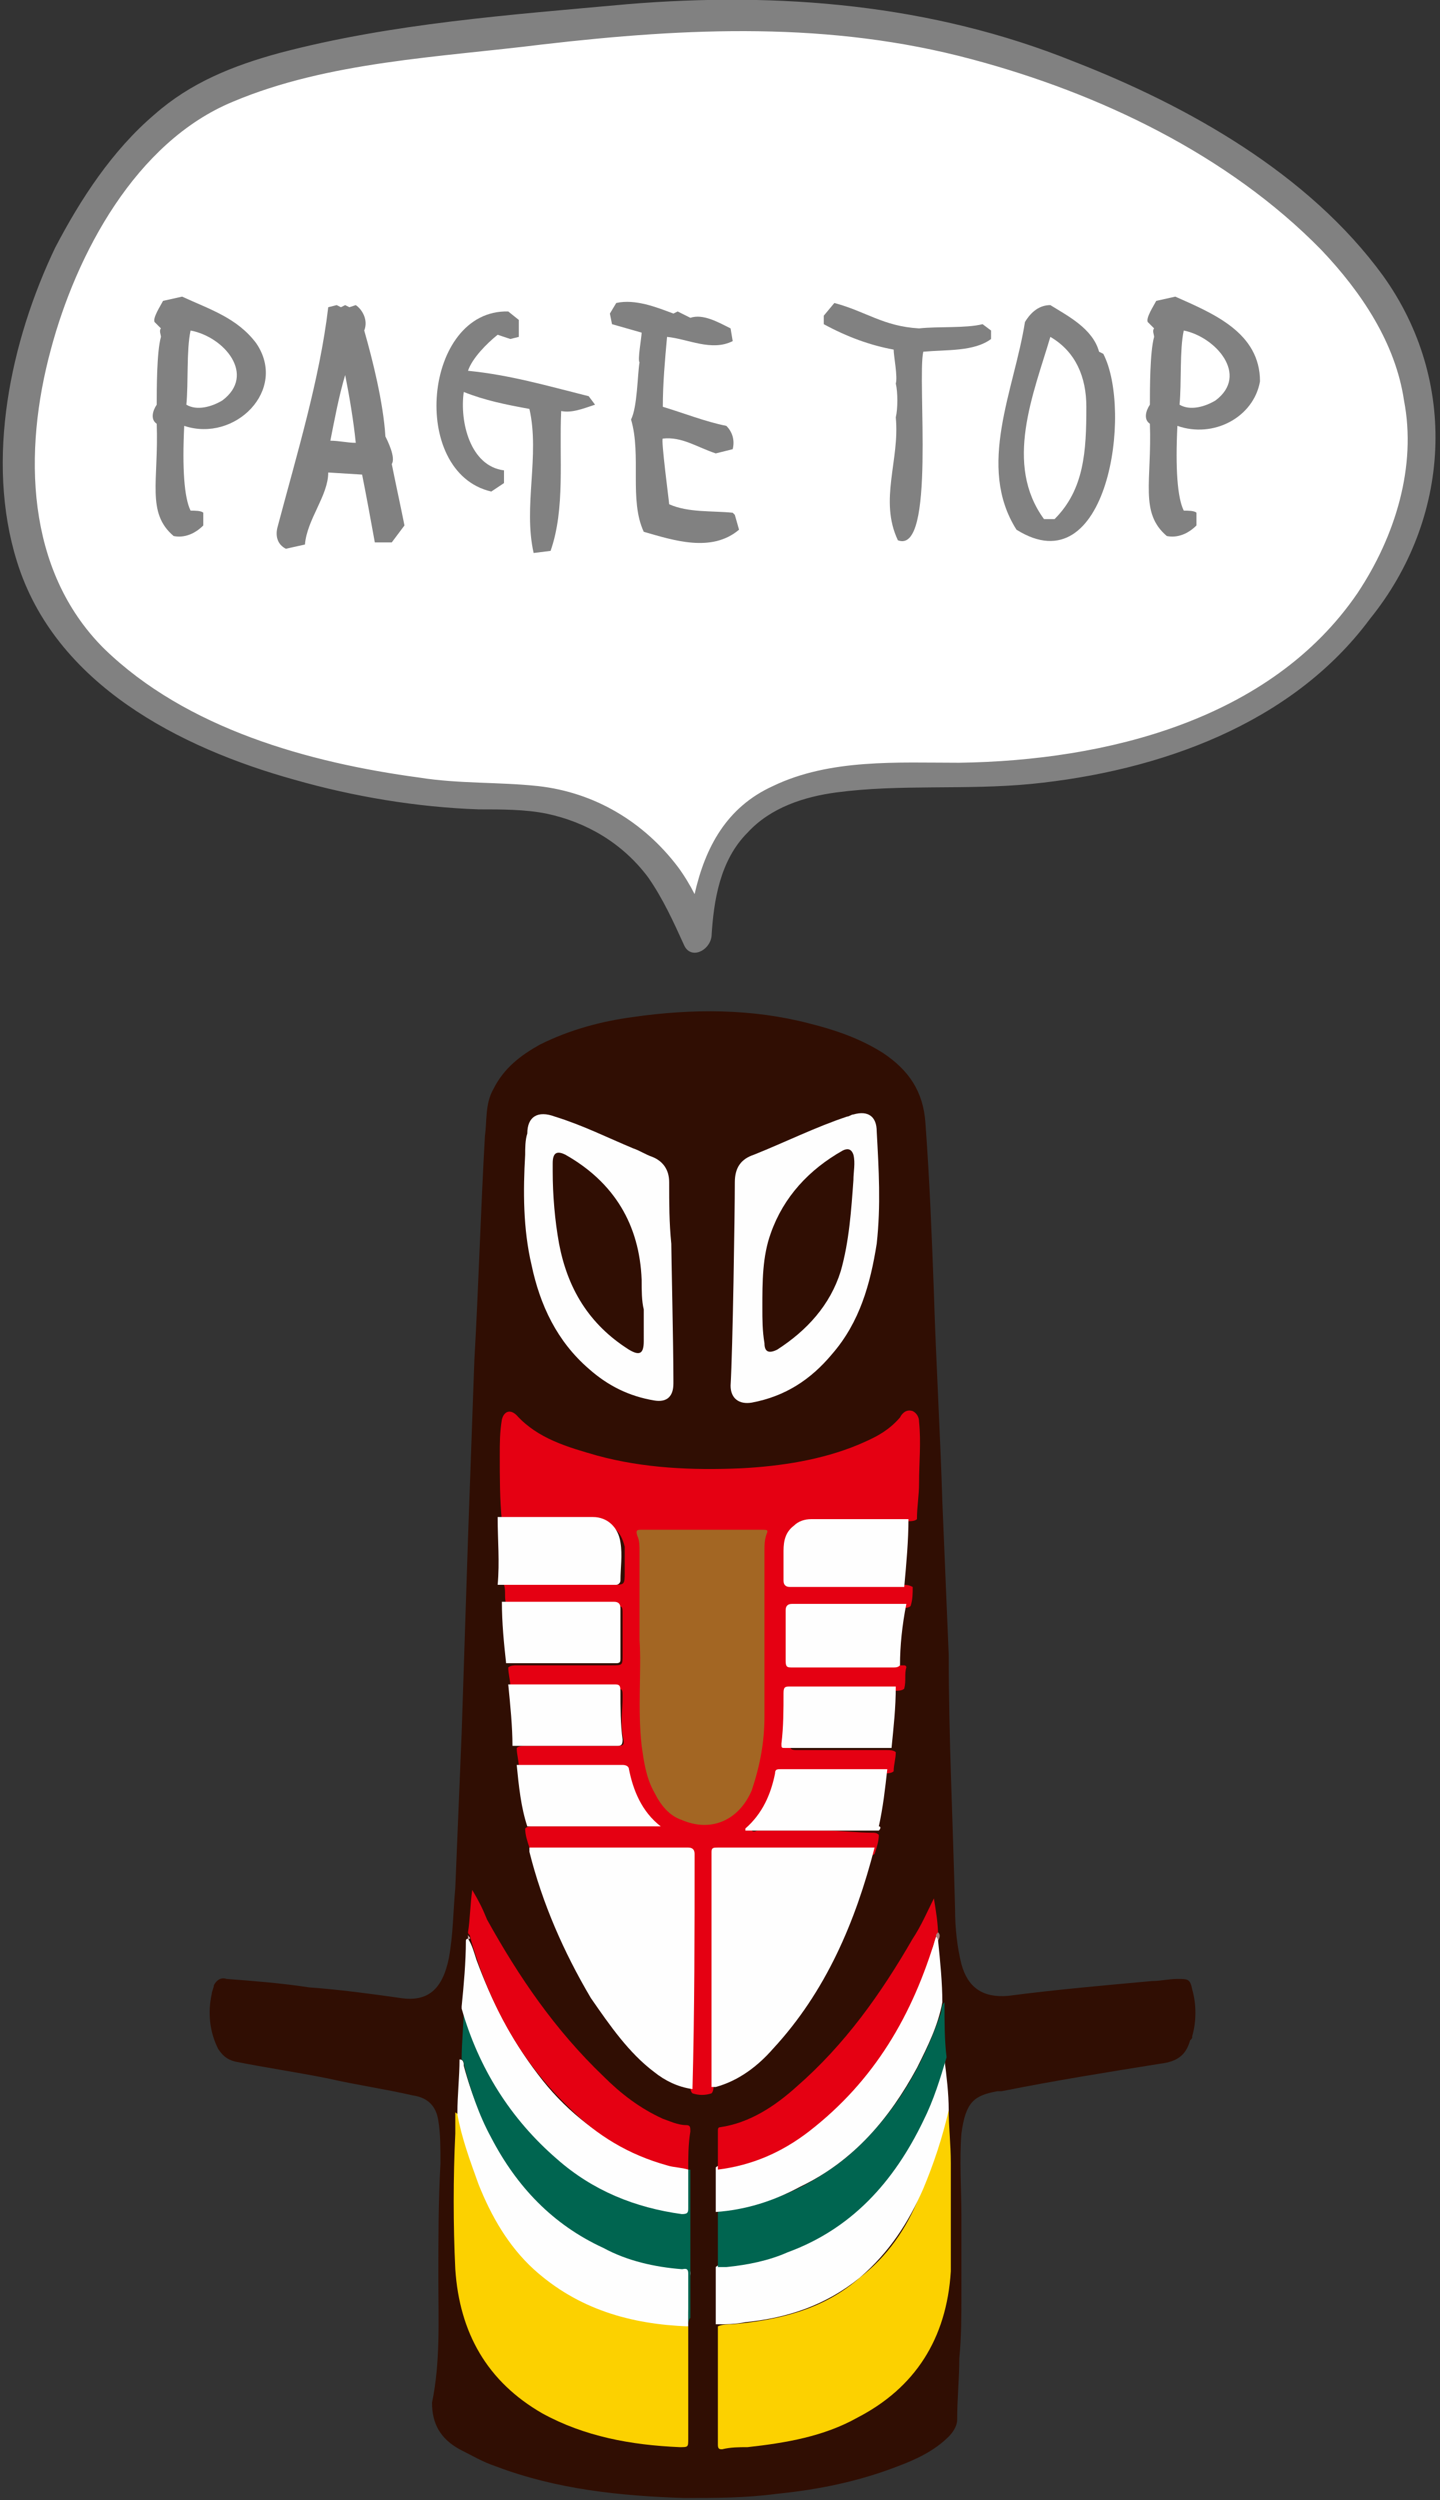
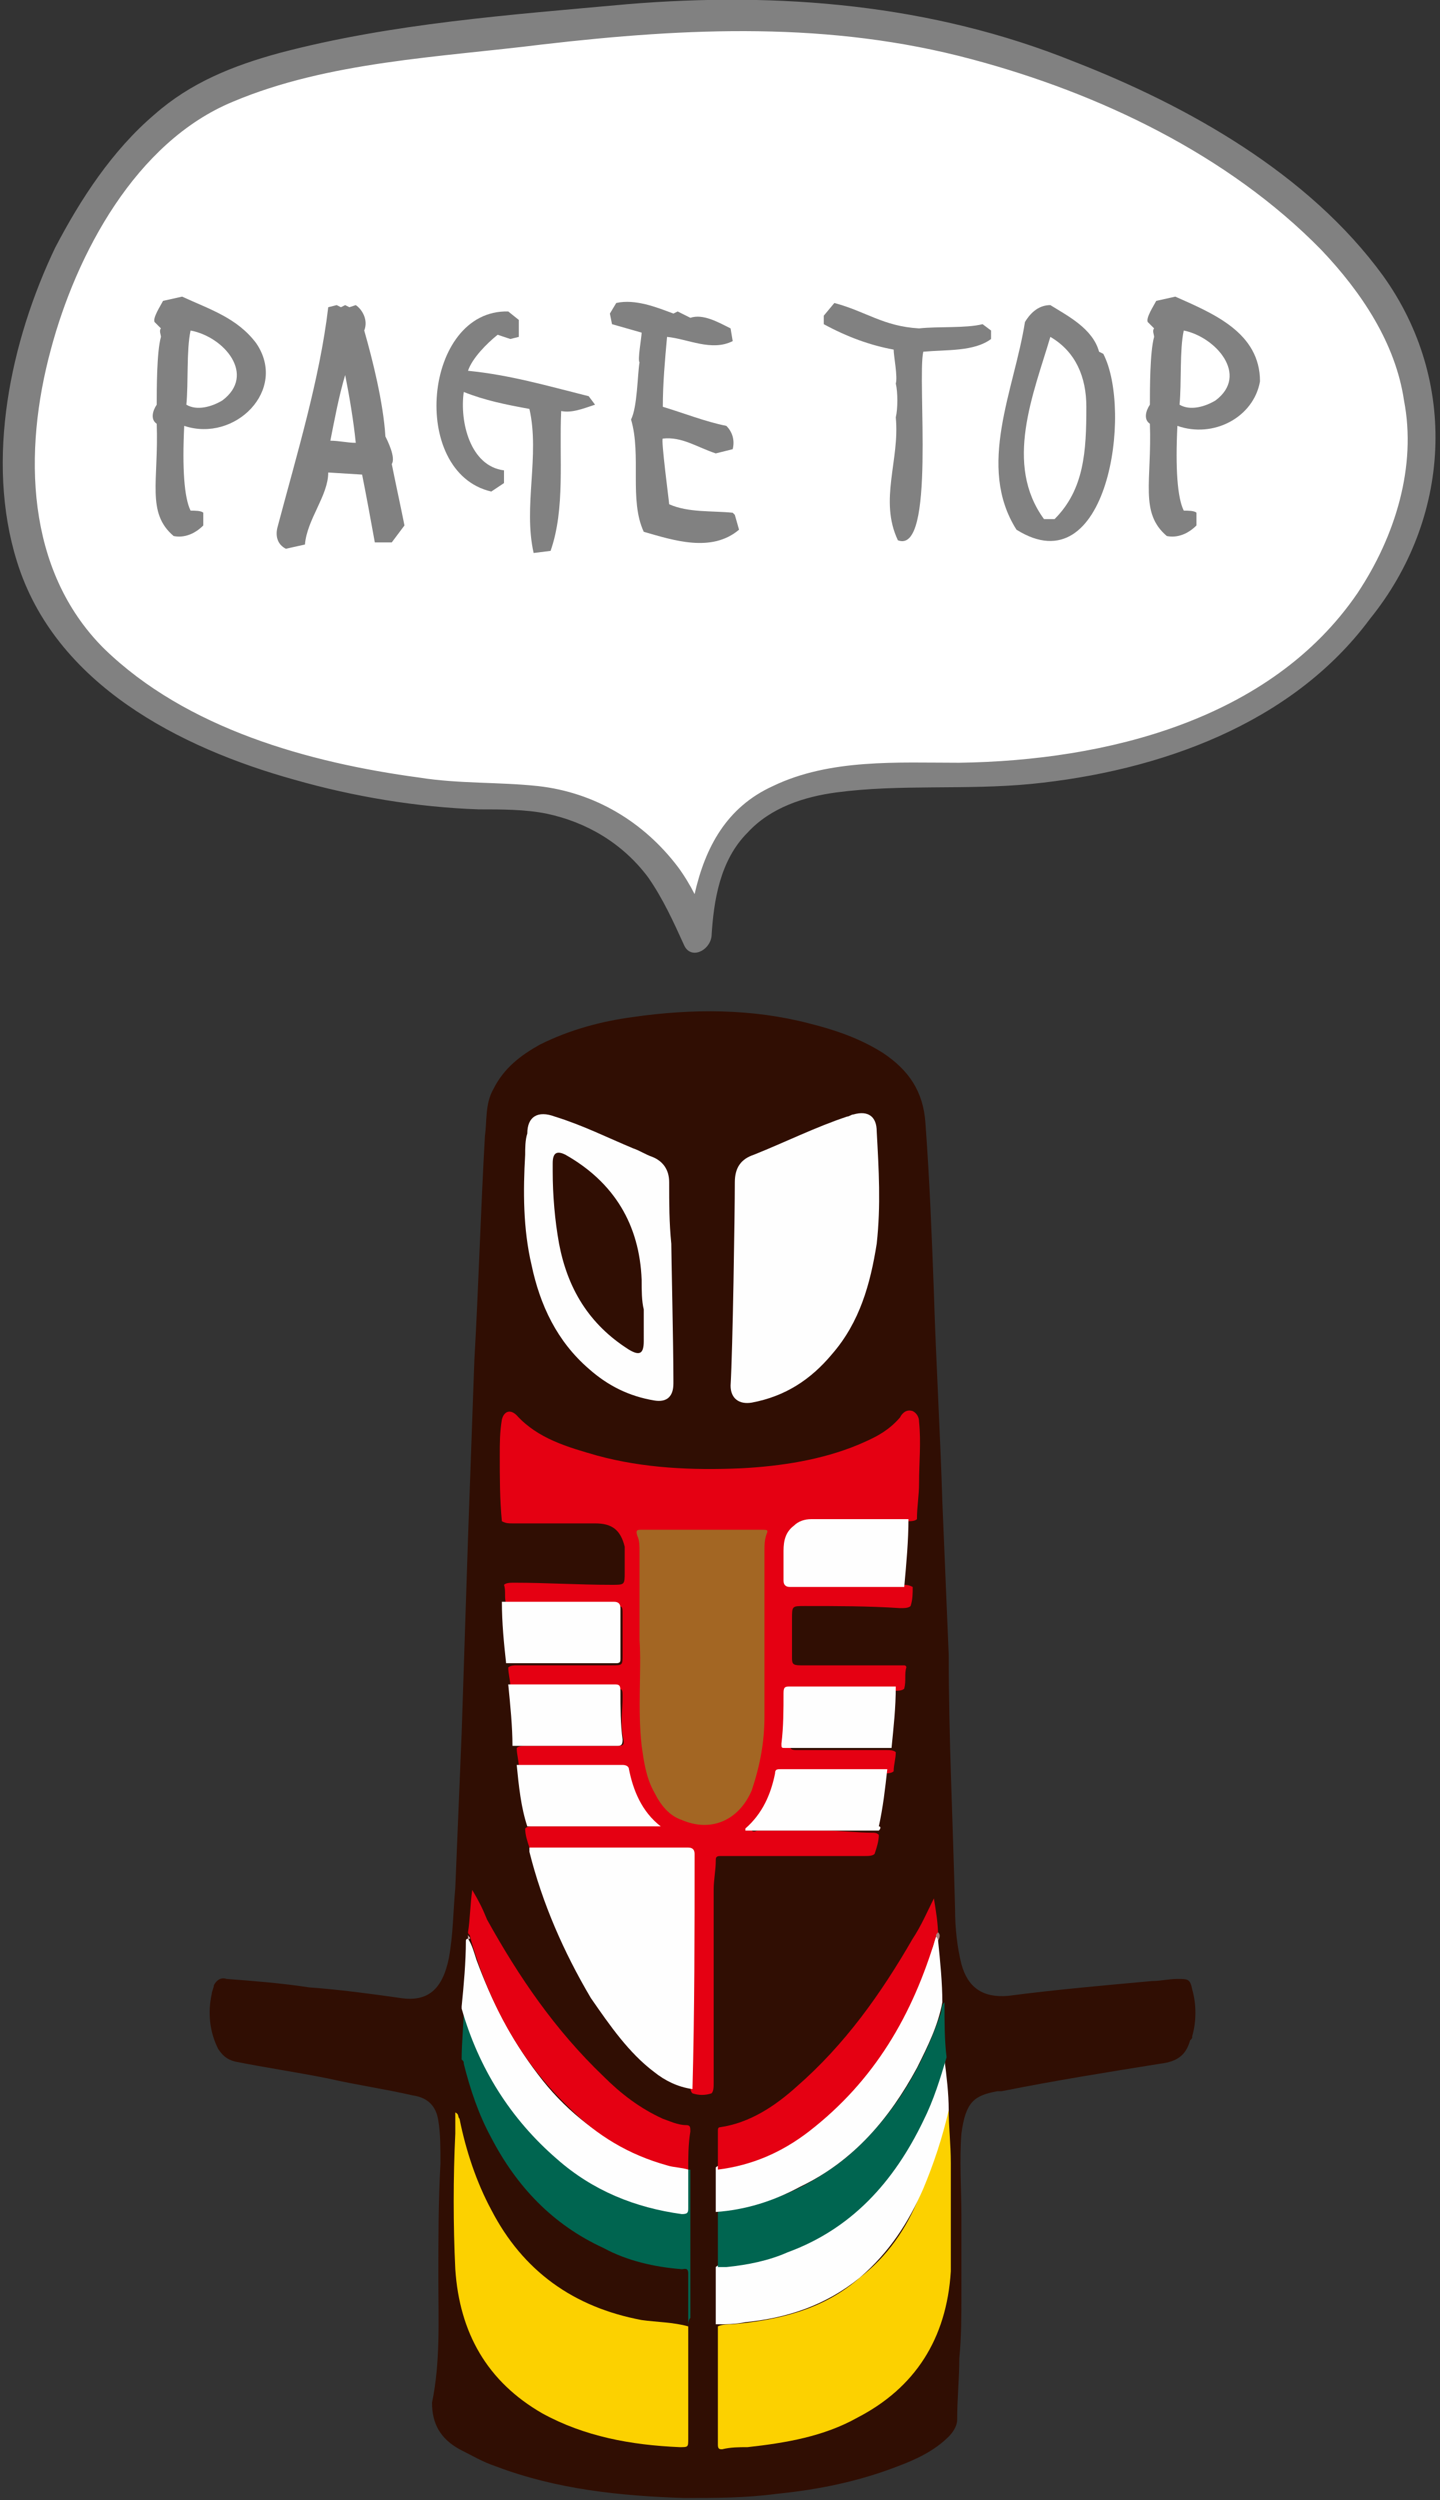
<svg xmlns="http://www.w3.org/2000/svg" version="1.1" id="レイヤー_1" x="0px" y="0px" width="68px" height="118px" viewBox="0 0 68 118" style="enable-background:new 0 0 68 118;" xml:space="preserve">
  <rect x="0" y="0" width="68" height="118" fill="#333333" stroke="none" />
  <style type="text/css">
	.st0{fill:#FFFFFF;}
	.st1{fill:#818181;}
	.st2{fill:#300E03;}
	.st3{fill:#E50012;}
	.st4{fill:#FCD100;}
	.st5{fill:#FEFEFE;}
	.st6{fill:#006550;}
	.st7{fill:#AA817E;}
	.st8{fill:#D5ADAE;}
	.st9{fill:#A36623;}
</style>
  <g>
    <path class="st0" d="M31.3,41.1c0.8,1.2,1.1,1.8,1.7,3.2c0.1-1.8,0.5-3.7,1.6-5.1c2.3-2.8,6.6-2.6,10.2-2.6c6.4,0,13-1.4,17.7-5.9   c2-1.9,3.4-4.2,4.1-6.8c2-7.3-2.7-12.5-7.9-16C52.4,3.5,44.6,1,36.8,0.7c-3.5-0.1-7,0.2-10.5,0.6C22,1.8,12.9,2.5,9.2,4.8   c-6.3,4.1-10.1,15-7.5,22s12.2,10.1,20.7,10.7l2.2,0C27.2,37.7,29.7,39,31.3,41.1z" />
    <path class="st1" d="M65.3,13c-3.5-4.8-9.2-8-14.6-10.1C44,0.2,36.8-0.4,29.6,0.2c-5.5,0.5-11.1,0.9-16.4,2.3C11,3.1,9,3.9,7.3,5.4   c-2,1.7-3.5,4-4.7,6.3c-2.1,4.4-3.3,10-1.8,14.8c1.8,5.8,7.7,8.8,13.1,10.3c2.8,0.8,5.8,1.3,8.7,1.4c1.1,0,2.2,0,3.2,0.2   c1.9,0.4,3.6,1.4,4.8,3c0.7,1,1.2,2.1,1.7,3.2c0.3,0.7,1.2,0.3,1.3-0.4c0.1-1.7,0.4-3.6,1.7-4.9c1.1-1.2,2.7-1.7,4.2-1.9   c3-0.4,6.1-0.1,9.2-0.4c6-0.6,12.3-2.8,16-7.8C68.5,24.5,68.9,18,65.3,13z M64.1,28c-4.1,6-11.9,7.9-18.8,8c-2.9,0-6.1-0.2-8.8,1.1   c-2.2,1-3.2,2.9-3.7,5.1c-0.2-0.4-0.5-0.9-0.8-1.3c-1.6-2.1-3.9-3.5-6.6-3.8c-1.9-0.2-3.7-0.1-5.6-0.4c-5.2-0.7-11-2.3-14.9-6.1   c-3.7-3.7-3.8-9.3-2.5-14.1c1.2-4.5,4-9.8,8.6-11.7c4.5-1.9,9.8-2.1,14.6-2.7c6.9-0.8,13.6-1.1,20.3,0.7c6,1.6,12.1,4.5,16.5,9   c1.9,2,3.5,4.4,3.9,7.1C66.9,22,65.9,25.3,64.1,28z" />
    <g>
      <path class="st1" d="M12.1,16.2c-0.9-1.2-2.2-1.6-3.5-2.2l-0.9,0.2c-0.1,0.2-0.5,0.8-0.4,1l0.3,0.3c-0.1,0.1,0,0.3,0,0.4    c-0.2,0.7-0.2,2.5-0.2,3.2c-0.2,0.3-0.3,0.7,0,0.9c0.1,2.7-0.5,4.2,0.8,5.3c0.5,0.1,1-0.1,1.4-0.5v-0.6c-0.1-0.1-0.4-0.1-0.6-0.1    c-0.3-0.6-0.4-2-0.3-4C11.1,20.9,13.6,18.4,12.1,16.2z M10.5,18.9c-0.5,0.3-1.2,0.5-1.7,0.2c0.1-1,0-2.6,0.2-3.5    C10.6,15.9,12.1,17.7,10.5,18.9z" />
      <path class="st1" d="M18.5,21.9c0.2-0.3-0.2-1.1-0.3-1.3c-0.1-1.6-0.6-3.6-1-5c0.2-0.5-0.1-1-0.4-1.2l-0.3,0.1l-0.2-0.1l-0.2,0.1    l-0.2-0.1l-0.4,0.1c-0.4,3.4-1.5,7-2.4,10.4c-0.1,0.4,0,0.8,0.4,1l0.9-0.2c0.1-1.2,1.1-2.3,1.1-3.4l1.6,0.1c0.2,1,0.4,2.1,0.6,3.2    h0.8l0.6-0.8C18.9,23.8,18.7,22.9,18.5,21.9z M16.8,20.9c-0.4,0-0.8-0.1-1.2-0.1c0.2-1,0.4-2.1,0.7-3.1    C16.5,18.7,16.7,19.9,16.8,20.9z" />
      <path class="st1" d="M27.8,18.7c-2-0.5-3.7-1-5.7-1.2c0.2-0.6,0.9-1.3,1.4-1.7l0.6,0.2l0.4-0.1v-0.8L24,14.7    c-4-0.1-4.7,7.6-0.8,8.5l0.6-0.4v-0.6c-1.6-0.2-2.1-2.3-1.9-3.7c1,0.4,2,0.6,3.1,0.8c0.5,2.2-0.3,4.6,0.2,6.8l0.8-0.1    c0.7-2,0.4-4.4,0.5-6.6c0.5,0.1,1-0.1,1.6-0.3L27.8,18.7L27.8,18.7z" />
      <path class="st1" d="M34.6,24.2c-1-0.1-2.1,0-3-0.4c0-0.1-0.4-3.1-0.3-3.1c0.9-0.1,1.6,0.4,2.5,0.7l0.8-0.2c0.1-0.4,0-0.8-0.3-1.1    c-1-0.2-2-0.6-3-0.9c0-1.1,0.1-2.2,0.2-3.3c1,0.1,2.1,0.7,3.1,0.2l-0.1-0.6c-0.6-0.3-1.3-0.7-1.9-0.5L32,14.7l-0.2,0.1    c-0.8-0.3-1.8-0.7-2.7-0.5l-0.3,0.5l0.1,0.5l1.4,0.4c0,0.2-0.2,1.3-0.1,1.4c-0.1,0.6-0.1,2.1-0.4,2.7c0.5,1.7-0.1,3.8,0.6,5.3    c1.4,0.4,3.2,1,4.5-0.1l-0.2-0.7L34.6,24.2z" />
      <path class="st1" d="M46.4,15.3c-0.8,0.2-2.1,0.1-3,0.2c-1.7-0.1-2.5-0.8-4-1.2l-0.5,0.6v0.4c1.1,0.6,2.2,1,3.3,1.2    c0,0.3,0.2,1.3,0.1,1.6c0.1,0.4,0.1,1.2,0,1.6c0.2,2-0.8,3.9,0.1,5.8c1.8,0.7,0.9-7.6,1.2-8.9c1.1-0.1,2.4,0,3.2-0.6v-0.4    L46.4,15.3L46.4,15.3z" />
      <path class="st1" d="M52.1,16.7l-0.2-0.1c-0.3-1.1-1.5-1.7-2.3-2.2c-0.5,0-0.9,0.3-1.2,0.8c-0.5,3.2-2.3,6.8-0.4,9.8    C52.3,27.7,53.5,19.4,52.1,16.7z M51.3,19.2c0,2.1-0.1,3.9-1.5,5.3h-0.5c-1.9-2.6-0.5-5.9,0.3-8.6C50.8,16.6,51.3,17.8,51.3,19.2z    " />
      <path class="st1" d="M59.5,18c0-2.3-2.2-3.2-4-4l-0.9,0.2c-0.1,0.2-0.5,0.8-0.4,1l0.3,0.3c-0.1,0.1,0,0.3,0,0.4    c-0.2,0.7-0.2,2.5-0.2,3.2c-0.2,0.3-0.3,0.7,0,0.9c0.1,2.7-0.5,4.2,0.8,5.3c0.5,0.1,1-0.1,1.4-0.5v-0.6c-0.1-0.1-0.4-0.1-0.6-0.1    c-0.3-0.6-0.4-2-0.3-4C57.3,20.7,59.2,19.7,59.5,18z M57.4,18.9c-0.5,0.3-1.2,0.5-1.7,0.2c0.1-1,0-2.6,0.2-3.5    C57.4,15.9,59,17.7,57.4,18.9z" />
    </g>
  </g>
  <g>
    <path class="st2" d="M20.7,107.5c0-1.8,0-3.6,0.1-5.4c0-0.7,0-1.4-0.1-2c-0.1-0.7-0.5-1.1-1.2-1.2c-1.3-0.3-2.7-0.5-4-0.8   c-1.5-0.3-2.9-0.5-4.4-0.8c-0.4-0.1-0.6-0.3-0.8-0.6c-0.4-0.8-0.5-1.7-0.3-2.6c0-0.1,0.1-0.3,0.1-0.4c0.1-0.2,0.3-0.4,0.6-0.3   c1.3,0.1,2.6,0.2,3.9,0.4c1.4,0.1,2.9,0.3,4.3,0.5c1.3,0.2,2-0.4,2.3-1.9c0.2-1.1,0.2-2.2,0.3-3.3c0.1-2.4,0.2-4.9,0.3-7.3   c0.1-3.1,0.2-6.1,0.3-9.2c0.1-2.8,0.2-5.6,0.3-8.4c0.2-3.5,0.3-7.1,0.5-10.6c0.1-0.7,0-1.5,0.4-2.2c0.5-1,1.3-1.6,2.2-2.1   c1.4-0.7,2.9-1.1,4.4-1.3c2.8-0.4,5.6-0.4,8.3,0.3c1.2,0.3,2.4,0.7,3.5,1.4c1.2,0.8,1.9,1.8,2,3.3c0.2,2.7,0.3,5.3,0.4,8   c0.1,3.3,0.3,6.6,0.4,9.9c0.1,2.4,0.2,4.8,0.3,7.2C44.8,82,45,86,45.1,90.1c0,0.9,0.1,1.8,0.3,2.6c0.3,1.1,1,1.6,2.2,1.5   c2.3-0.3,4.6-0.5,6.8-0.7c0.4,0,0.8-0.1,1.2-0.1c0.5,0,0.6,0,0.7,0.5c0.2,0.7,0.2,1.5,0,2.2c0,0.1,0,0.1-0.1,0.2   c-0.2,0.7-0.6,1-1.4,1.1c-2.5,0.4-5,0.8-7.5,1.3c-0.1,0-0.1,0-0.2,0c-1.1,0.2-1.5,0.5-1.7,2c-0.1,1.3,0,2.6,0,3.9   c0,1.2,0,2.4,0,3.7c0,1,0,2-0.1,3c0,1-0.1,1.9-0.1,2.9c0,0.3-0.2,0.6-0.4,0.8c-0.7,0.7-1.6,1.1-2.4,1.4c-1.8,0.7-3.7,1.1-5.7,1.3   c-1.5,0.2-2.9,0.2-4.4,0.2c-3-0.1-6-0.4-8.9-1.5c-0.6-0.2-1.1-0.5-1.7-0.8c-0.9-0.5-1.3-1.2-1.3-2.2   C20.8,111.5,20.7,109.5,20.7,107.5z" />
    <path class="st3" d="M25,87.2c-0.1-0.3-0.2-0.6-0.2-0.9c0.1-0.1,0.2-0.1,0.4-0.1c1.1,0,2.1,0,3.2,0c0.7,0,1.4,0,2.2,0   c0.1,0,0.2,0,0.3,0c0-0.1,0-0.1,0-0.1c-0.6-0.6-0.9-1.4-1.2-2.2c-0.1-0.4-0.1-0.4-0.5-0.4c-1.4,0-2.9,0-4.3,0c-0.2,0-0.3,0-0.4-0.1   c0-0.3-0.1-0.6-0.1-0.9c0.1-0.1,0.3-0.1,0.5-0.1c1.4,0,2.8,0,4.1,0c0.5,0,0.5,0,0.4-0.5c-0.1-0.6,0-1.2,0-1.8c0-0.4,0-0.4-0.4-0.4   c-1.5,0-3-0.1-4.5-0.1c-0.1,0-0.3,0-0.4,0c0-0.3-0.1-0.6-0.1-0.9c0.1-0.1,0.3-0.1,0.4-0.1c1.5,0,3,0,4.5,0c0.5,0,0.5,0,0.5-0.5   c0-0.6,0-1.3,0-1.9c0-0.4,0-0.4-0.4-0.4c-1.5,0-3.1,0-4.6,0c-0.2,0-0.3,0-0.5-0.1c-0.1-0.3,0-0.6-0.1-0.9c0.1-0.1,0.3-0.1,0.5-0.1   c1.5,0,3,0.1,4.6,0.1c0.6,0,0.6,0,0.6-0.6c0-0.4,0-0.8,0-1.2c-0.2-0.8-0.6-1.1-1.4-1.1c-1.3,0-2.6,0-3.9,0c-0.2,0-0.3,0-0.5-0.1   c-0.1-1-0.1-2.1-0.1-3.1c0-0.6,0-1.1,0.1-1.7c0.1-0.4,0.4-0.5,0.7-0.2c1,1.1,2.4,1.5,3.8,1.9c2.2,0.6,4.5,0.7,6.8,0.6   c1.9-0.1,3.8-0.4,5.5-1.1c0.7-0.3,1.4-0.6,2-1.3c0.1-0.2,0.3-0.4,0.6-0.3c0.2,0.1,0.3,0.3,0.3,0.5c0.1,1,0,1.9,0,2.9   c0,0.6-0.1,1.1-0.1,1.7c-0.1,0.1-0.3,0.1-0.5,0.1c-1.3,0-2.7,0-4,0c-0.6,0-1.1,0.4-1.2,1c-0.1,0.6-0.1,1.2-0.1,1.8   c0,0.2,0.1,0.2,0.2,0.2c0.1,0,0.2,0,0.3,0c1.5,0,3.1,0,4.6,0c0.2,0,0.3,0,0.5,0.1c0,0.3,0,0.6-0.1,0.9c-0.1,0.1-0.3,0.1-0.5,0.1   c-1.5-0.1-3-0.1-4.5-0.1c-0.6,0-0.6,0-0.6,0.6c0,0.6,0,1.2,0,1.8c0,0.3,0,0.4,0.4,0.4c1.6,0,3.3,0,4.9,0c0,0,0.1,0,0.1,0.1   c-0.1,0.3,0,0.6-0.1,1c-0.1,0.1-0.3,0.1-0.4,0.1c-1.1,0-2.1,0-3.2,0c-0.4,0-0.9-0.1-1.3-0.1c-0.3,0-0.4,0-0.4,0.4   c0,0.7,0,1.4-0.1,2.1c0,0.3,0,0.4,0.3,0.4c1.4,0,2.9,0,4.3,0c0.1,0,0.3,0,0.4,0.1c0,0.3-0.1,0.6-0.1,0.9c-0.1,0.1-0.3,0.1-0.5,0.1   c-1.4,0-2.8,0-4.3,0c-0.4,0-0.4,0-0.6,0.4c-0.1,0.4-0.3,0.8-0.5,1.2c-0.2,0.4-0.5,0.7-0.8,1.1c0.1,0.1,0.2,0,0.3,0c1,0,2.1,0,3.1,0   c0.8,0,1.6,0.1,2.3,0.1c0.1,0,0.2,0,0.3,0.1c0,0.3-0.1,0.6-0.2,0.9c-0.1,0.1-0.3,0.1-0.5,0.1c-2.2,0-4.4,0-6.5,0   c-0.1,0-0.2,0-0.3,0c-0.2,0-0.2,0.1-0.2,0.2c0,0.5-0.1,0.9-0.1,1.4c0,3,0,6.1,0,9.1c0,0.2,0,0.4-0.1,0.5c-0.3,0.1-0.6,0.1-0.9,0   c-0.1-0.1-0.1-0.2-0.1-0.4c0-1.8-0.1-3.6,0-5.4c0.1-1.7,0-3.3,0-5c0-0.1,0-0.2,0-0.3c0-0.1-0.1-0.2-0.2-0.2c-0.1,0-0.2,0-0.4,0   c-2.2,0-4.4,0-6.5,0C25.4,87.2,25.2,87.3,25,87.2z" />
    <path class="st4" d="M44.8,99.6c0,0.8,0.1,1.6,0.1,2.5c0,1.7,0,3.4,0,5.1c-0.2,3.2-1.7,5.5-4.4,6.9c-1.6,0.9-3.4,1.2-5.2,1.4   c-0.4,0-0.8,0-1.2,0.1c-0.1,0-0.2,0-0.2-0.2c0-1.9,0-3.7,0-5.6c0.2-0.1,0.5-0.1,0.7-0.1c2.2-0.2,4.3-0.7,6-2.2   c1.3-1,2.2-2.3,2.8-3.8c0.5-1.2,0.9-2.4,1.2-3.7C44.7,99.8,44.6,99.7,44.8,99.6z" />
    <path class="st4" d="M32.5,109.8c0,1.8,0,3.6,0,5.3c0,0.4,0,0.4-0.4,0.4c-2.3-0.1-4.5-0.5-6.5-1.6c-2.6-1.5-3.9-3.8-4.1-6.8   c-0.1-2.1-0.1-4.3,0-6.4c0-0.3,0-0.7,0-1c0.2,0.1,0.1,0.2,0.2,0.3c0.3,1.5,0.8,3,1.5,4.3c1.5,2.9,3.9,4.6,7.1,5.2   C31,109.6,31.8,109.6,32.5,109.8C32.5,109.7,32.5,109.8,32.5,109.8z" />
    <path class="st5" d="M25,87.2c2.5,0,5,0,7.5,0c0.2,0,0.3,0.1,0.3,0.3c0,3.7,0,7.4-0.1,11.1c-0.7-0.1-1.3-0.4-1.8-0.8   c-1.2-0.9-2.1-2.2-3-3.5c-1.3-2.2-2.3-4.5-2.9-6.9C25,87.3,25,87.2,25,87.2z" />
-     <path class="st5" d="M33.6,98.5c0-2.4,0-4.8,0-7.1c0-1.3,0-2.6,0-4c0-0.2,0.1-0.2,0.3-0.2c2.5,0,5,0,7.4,0   c-0.9,3.5-2.3,6.8-4.8,9.5c-0.7,0.8-1.6,1.5-2.7,1.8C33.8,98.5,33.7,98.5,33.6,98.5z" />
    <path class="st5" d="M34.7,55.8c0-0.7,0.3-1.1,0.9-1.3c1.5-0.6,2.9-1.3,4.4-1.8c0.1,0,0.2-0.1,0.3-0.1c0.7-0.2,1.1,0.1,1.1,0.8   c0.1,1.8,0.2,3.5,0,5.3c-0.3,1.9-0.8,3.7-2.1,5.2c-1,1.2-2.2,2-3.8,2.3c-0.6,0.1-1-0.2-1-0.8C34.6,63.7,34.7,57.3,34.7,55.8z" />
    <path class="st5" d="M31.8,65.1c0,0.1,0,0.2,0,0.2c0,0.6-0.3,0.9-0.9,0.8c-1.2-0.2-2.2-0.7-3.1-1.5c-1.5-1.3-2.3-3-2.7-4.9   c-0.4-1.7-0.4-3.5-0.3-5.2c0-0.3,0-0.7,0.1-1c0-0.8,0.5-1.1,1.3-0.8c1.3,0.4,2.5,1,3.7,1.5c0.3,0.1,0.6,0.3,0.9,0.4   c0.5,0.2,0.8,0.6,0.8,1.2c0,1,0,1.9,0.1,2.9C31.7,59.2,31.8,63.5,31.8,65.1z" />
    <path class="st5" d="M44.8,99.6c-0.3,1.3-0.7,2.5-1.2,3.7c-0.7,1.6-1.6,3-3,4.2c-1.6,1.3-3.4,1.9-5.4,2.1c-0.5,0.1-0.9,0.1-1.4,0.1   c0-0.9,0-1.8,0-2.7c0.1-0.1,0.2-0.1,0.3-0.1c2.3-0.2,4.4-1,6.2-2.5c2.1-1.8,3.4-4.2,4.1-6.8c0-0.2,0-0.4,0.2-0.4   C44.7,98,44.8,98.8,44.8,99.6z" />
-     <path class="st5" d="M32.5,109.8c-2.7-0.1-5.2-0.8-7.3-2.7c-1.2-1.1-2-2.5-2.6-4c-0.4-1.1-0.8-2.2-1-3.3c0,0,0-0.1,0-0.1   c0-0.8,0.1-1.7,0.1-2.5c0.2,0,0.2,0.2,0.2,0.3c0.4,1.5,1,2.9,1.8,4.2c1.8,2.8,4.3,4.6,7.7,5.2c0.3,0,0.6,0.1,0.9,0.1   c0.2,0,0.3,0.1,0.3,0.3C32.5,108,32.5,108.9,32.5,109.8z" />
    <path class="st6" d="M32.5,109.8c0-0.8,0-1.7,0-2.5c0-0.3-0.2-0.2-0.3-0.2c-1.3-0.1-2.6-0.4-3.7-1c-2.4-1.1-4.1-2.9-5.3-5.2   c-0.6-1.1-1-2.3-1.3-3.5c0-0.1,0-0.1-0.1-0.2c0-0.8,0.1-1.7,0.1-2.5c0.2,0,0.1,0.2,0.2,0.3c0.4,1.5,1.1,2.8,1.9,4.1   c1.4,2.1,3.2,3.7,5.5,4.6c0.8,0.3,1.7,0.6,2.6,0.7c0.2,0,0.3,0,0.3-0.3c0-0.4,0-0.9,0-1.3c0-0.1,0-0.3,0.1-0.4c0,0,0.1,0,0.1,0   c0,2.3,0,4.7,0,7C32.5,109.5,32.5,109.7,32.5,109.8C32.5,109.8,32.5,109.8,32.5,109.8z" />
    <path class="st6" d="M44.7,97.1c-0.3,1-0.6,2-1.1,3c-1.4,2.9-3.4,5.1-6.4,6.2c-0.9,0.4-1.9,0.6-2.9,0.7c-0.1,0-0.3,0-0.4,0   c0-0.9,0-1.8,0-2.6c0.3-0.1,0.6-0.1,0.9-0.2c2-0.3,3.7-1.2,5.2-2.4c2.1-1.8,3.5-4.1,4.4-6.7c0.1-0.2,0-0.4,0.2-0.6   C44.6,95.4,44.6,96.3,44.7,97.1z" />
    <path class="st5" d="M44.5,94.5c-0.2,1.1-0.7,2.1-1.2,3.1c-1.3,2.4-3,4.4-5.5,5.6c-1.3,0.7-2.6,1.1-4,1.2c0-0.7,0-1.4,0-2.1   c0.1-0.1,0.2-0.1,0.3-0.1c2-0.3,3.6-1.3,5.1-2.6c1.6-1.4,2.8-3.1,3.7-5c0.4-0.8,0.8-1.7,1.1-2.6c0.1-0.2,0.1-0.4,0.2-0.6   c0.2,0,0.1,0.1,0.1,0.2C44.4,92.6,44.5,93.6,44.5,94.5z" />
    <path class="st5" d="M32.5,102.4c0,0.6,0,1.2,0,1.8c0,0.2,0,0.3-0.3,0.3c-2.2-0.3-4.2-1.1-5.9-2.6c-2.2-1.9-3.7-4.3-4.5-7.1   c0,0,0-0.1,0-0.1c0.1-1,0.2-2.1,0.2-3.1c0-0.1,0.1-0.1,0.1-0.1c0.2,0.3,0.3,0.7,0.4,1c0.7,1.9,1.6,3.7,2.9,5.4   c1.2,1.6,2.7,2.8,4.5,3.7c0.7,0.3,1.4,0.5,2.2,0.7C32.3,102.3,32.5,102.3,32.5,102.4z" />
    <path class="st3" d="M32.5,102.4c-0.3-0.1-0.7-0.1-1-0.2c-1.8-0.5-3.3-1.4-4.6-2.7c-2.1-2-3.5-4.4-4.4-7.1c-0.1-0.3-0.2-0.6-0.3-1   c0-0.1-0.1-0.1-0.1-0.2c0.1-0.6,0.1-1.3,0.2-2c0.3,0.5,0.5,0.9,0.7,1.4c1.5,2.7,3.2,5.2,5.5,7.4c0.8,0.8,1.7,1.5,2.8,2   c0.3,0.1,0.7,0.3,1.1,0.3c0.2,0,0.2,0.1,0.2,0.3C32.5,101.2,32.5,101.8,32.5,102.4C32.5,102.4,32.5,102.4,32.5,102.4z" />
    <path class="st3" d="M44.2,91.4c-1.1,3.7-2.9,6.8-6,9.2c-1.3,1-2.7,1.6-4.3,1.8c0-0.6,0-1.2,0-1.8c0-0.1,0-0.2,0.1-0.2   c1.4-0.2,2.6-1,3.6-1.9c2.3-2,4-4.4,5.5-7c0.4-0.6,0.7-1.3,1-1.9c0.1,0.6,0.2,1.2,0.2,1.8C44.3,91.3,44.3,91.4,44.2,91.4z" />
    <path class="st5" d="M42.7,74.9c-1.8,0-3.6,0-5.4,0c-0.2,0-0.3-0.1-0.3-0.3c0-0.5,0-0.9,0-1.4c0-0.5,0.1-0.9,0.5-1.2   c0.2-0.2,0.5-0.3,0.8-0.3c1.5,0,3.1,0,4.6,0C42.9,72.7,42.8,73.8,42.7,74.9z" />
-     <path class="st5" d="M23.5,71.6c1.5,0,3,0,4.5,0c0.7,0,1.2,0.5,1.3,1.2c0.1,0.6,0,1.2,0,1.8c0,0.1-0.1,0.2-0.2,0.2   c-0.3,0-0.6,0-1,0c-1.5,0-3,0-4.6,0C23.6,73.7,23.5,72.7,23.5,71.6z" />
    <path class="st5" d="M23.7,75.6c1.8,0,3.6,0,5.3,0c0.2,0,0.3,0.1,0.3,0.3c0,0.8,0,1.6,0,2.4c0,0.1,0,0.2-0.2,0.2   c-1.7,0-3.5,0-5.2,0C23.8,77.6,23.7,76.6,23.7,75.6z" />
    <path class="st5" d="M24.4,83.3c1.7,0,3.3,0,5,0c0.2,0,0.3,0.1,0.3,0.2c0.2,1,0.6,2,1.5,2.7c-2.1,0-4.2,0-6.3,0   C24.6,85.3,24.5,84.3,24.4,83.3z" />
    <path class="st5" d="M41.5,86.4c-2.1,0-4.2,0-6.3,0c0-0.1,0-0.1,0-0.1c0.8-0.7,1.2-1.6,1.4-2.6c0-0.2,0.1-0.2,0.3-0.2   c1.7,0,3.3,0,5,0c-0.1,0.9-0.2,1.8-0.4,2.7C41.6,86.2,41.6,86.3,41.5,86.4z" />
-     <path class="st5" d="M42.5,78.6c-0.1,0.1-0.2,0.1-0.3,0.1c-1.6,0-3.2,0-4.8,0c-0.2,0-0.3,0-0.3-0.3c0-0.8,0-1.6,0-2.4   c0-0.2,0.1-0.3,0.3-0.3c1.8,0,3.6,0,5.4,0C42.6,76.7,42.5,77.7,42.5,78.6z" />
    <path class="st5" d="M24,79.5c0.9,0,1.9,0,2.8,0c0.7,0,1.5,0,2.2,0c0.2,0,0.3,0,0.3,0.3c0,0.8,0,1.6,0.1,2.3c0,0.3-0.1,0.3-0.3,0.3   c-1.6,0-3.3,0-4.9,0C24.2,81.5,24.1,80.5,24,79.5z" />
    <path class="st5" d="M42.1,82.5c-0.6,0-1.2,0-1.8,0c-1.1,0-2.1,0-3.2,0c-0.2,0-0.2,0-0.2-0.2c0.1-0.8,0.1-1.6,0.1-2.4   c0-0.3,0.1-0.3,0.3-0.3c1.7,0,3.4,0,5,0C42.3,80.6,42.2,81.5,42.1,82.5z" />
    <path class="st7" d="M44.2,91.4c0-0.1,0-0.1,0.1-0.2c0.1,0.1,0.1,0.2,0,0.4C44.3,91.6,44.3,91.5,44.2,91.4z" />
    <path class="st8" d="M22.1,91.3c0,0.1,0.1,0.1,0.1,0.2c0,0-0.1,0-0.1,0.1C22.1,91.5,22.1,91.4,22.1,91.3z" />
    <path class="st9" d="M30.2,77.4c0-1.6,0-2.9,0-4.2c0-0.2,0-0.5-0.1-0.7c-0.1-0.3,0-0.3,0.2-0.3c1.7,0,3.4,0,5.1,0   c0.2,0,0.4,0,0.6,0c0.2,0,0.3,0,0.2,0.2c-0.1,0.3-0.1,0.5-0.1,0.8c0,2.6,0,5.2,0,7.8c0,1.2-0.2,2.3-0.6,3.5c-0.6,1.4-1.9,2-3.3,1.4   c-0.6-0.2-1-0.7-1.3-1.3c-0.4-0.7-0.5-1.5-0.6-2.2C30.1,80.6,30.3,78.8,30.2,77.4z" />
-     <path class="st2" d="M36,61.7c0-1.2,0-2.4,0.4-3.5c0.6-1.7,1.8-3,3.4-3.9c0.2-0.1,0.4-0.1,0.5,0.2c0.1,0.4,0,0.8,0,1.2   c-0.1,1.4-0.2,2.9-0.6,4.3c-0.5,1.6-1.6,2.8-3,3.7c-0.4,0.2-0.6,0.1-0.6-0.3C36,62.8,36,62.3,36,61.7z" />
    <path class="st2" d="M30.4,63.3c0,0.6-0.2,0.7-0.7,0.4c-1.9-1.2-2.9-2.9-3.3-5c-0.2-1.1-0.3-2.3-0.3-3.4c0-0.1,0-0.3,0-0.4   c0-0.5,0.2-0.6,0.6-0.4c2.3,1.3,3.5,3.3,3.6,5.9c0,0.5,0,1,0.1,1.4C30.4,62.2,30.4,62.8,30.4,63.3z" />
  </g>
</svg>